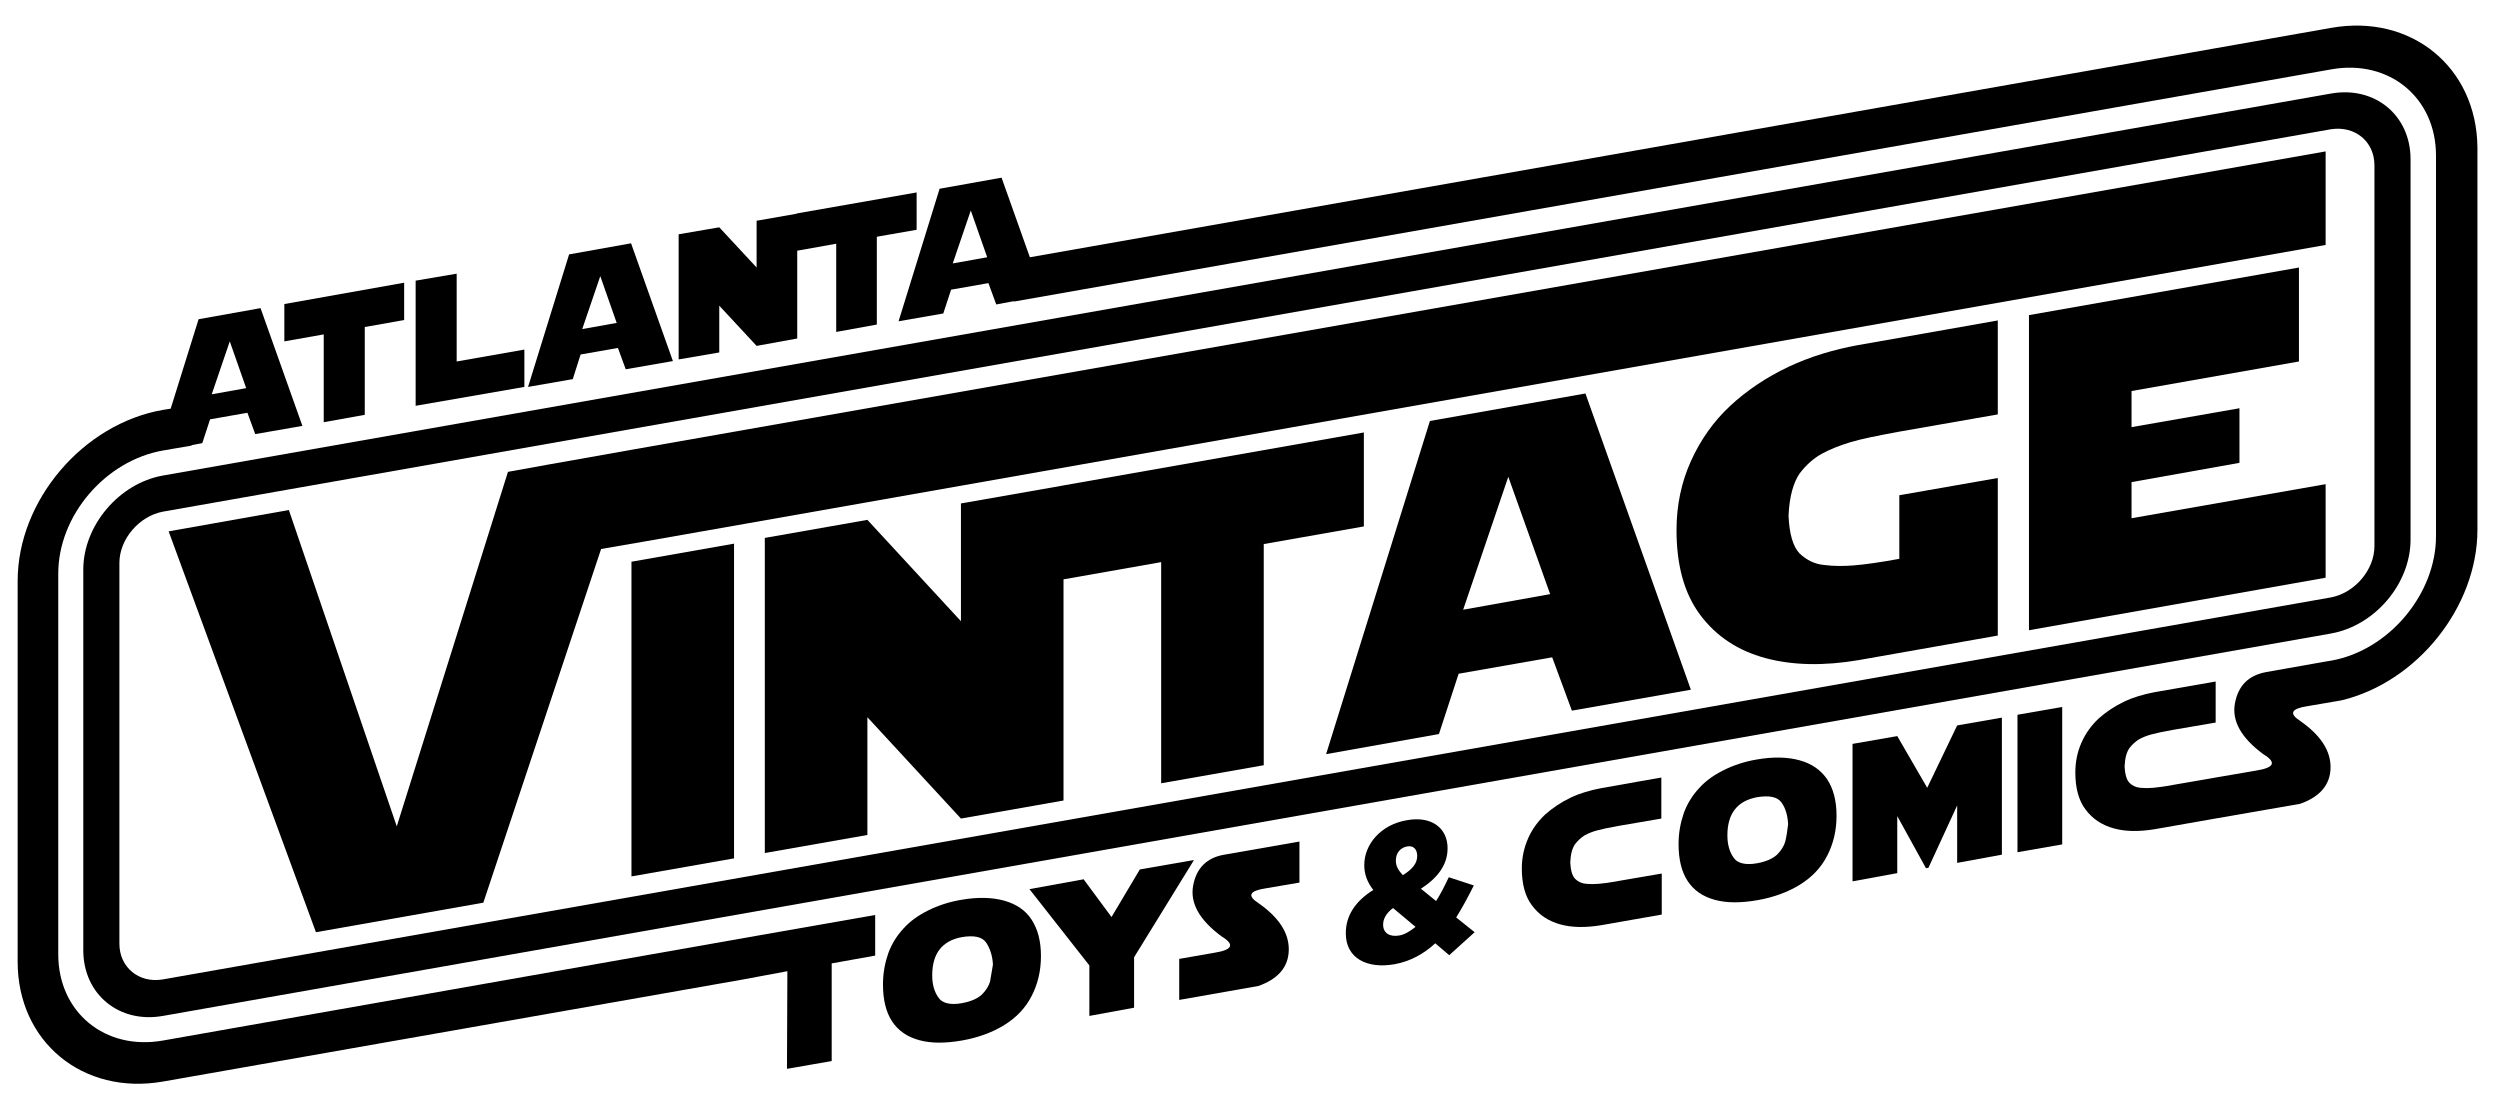
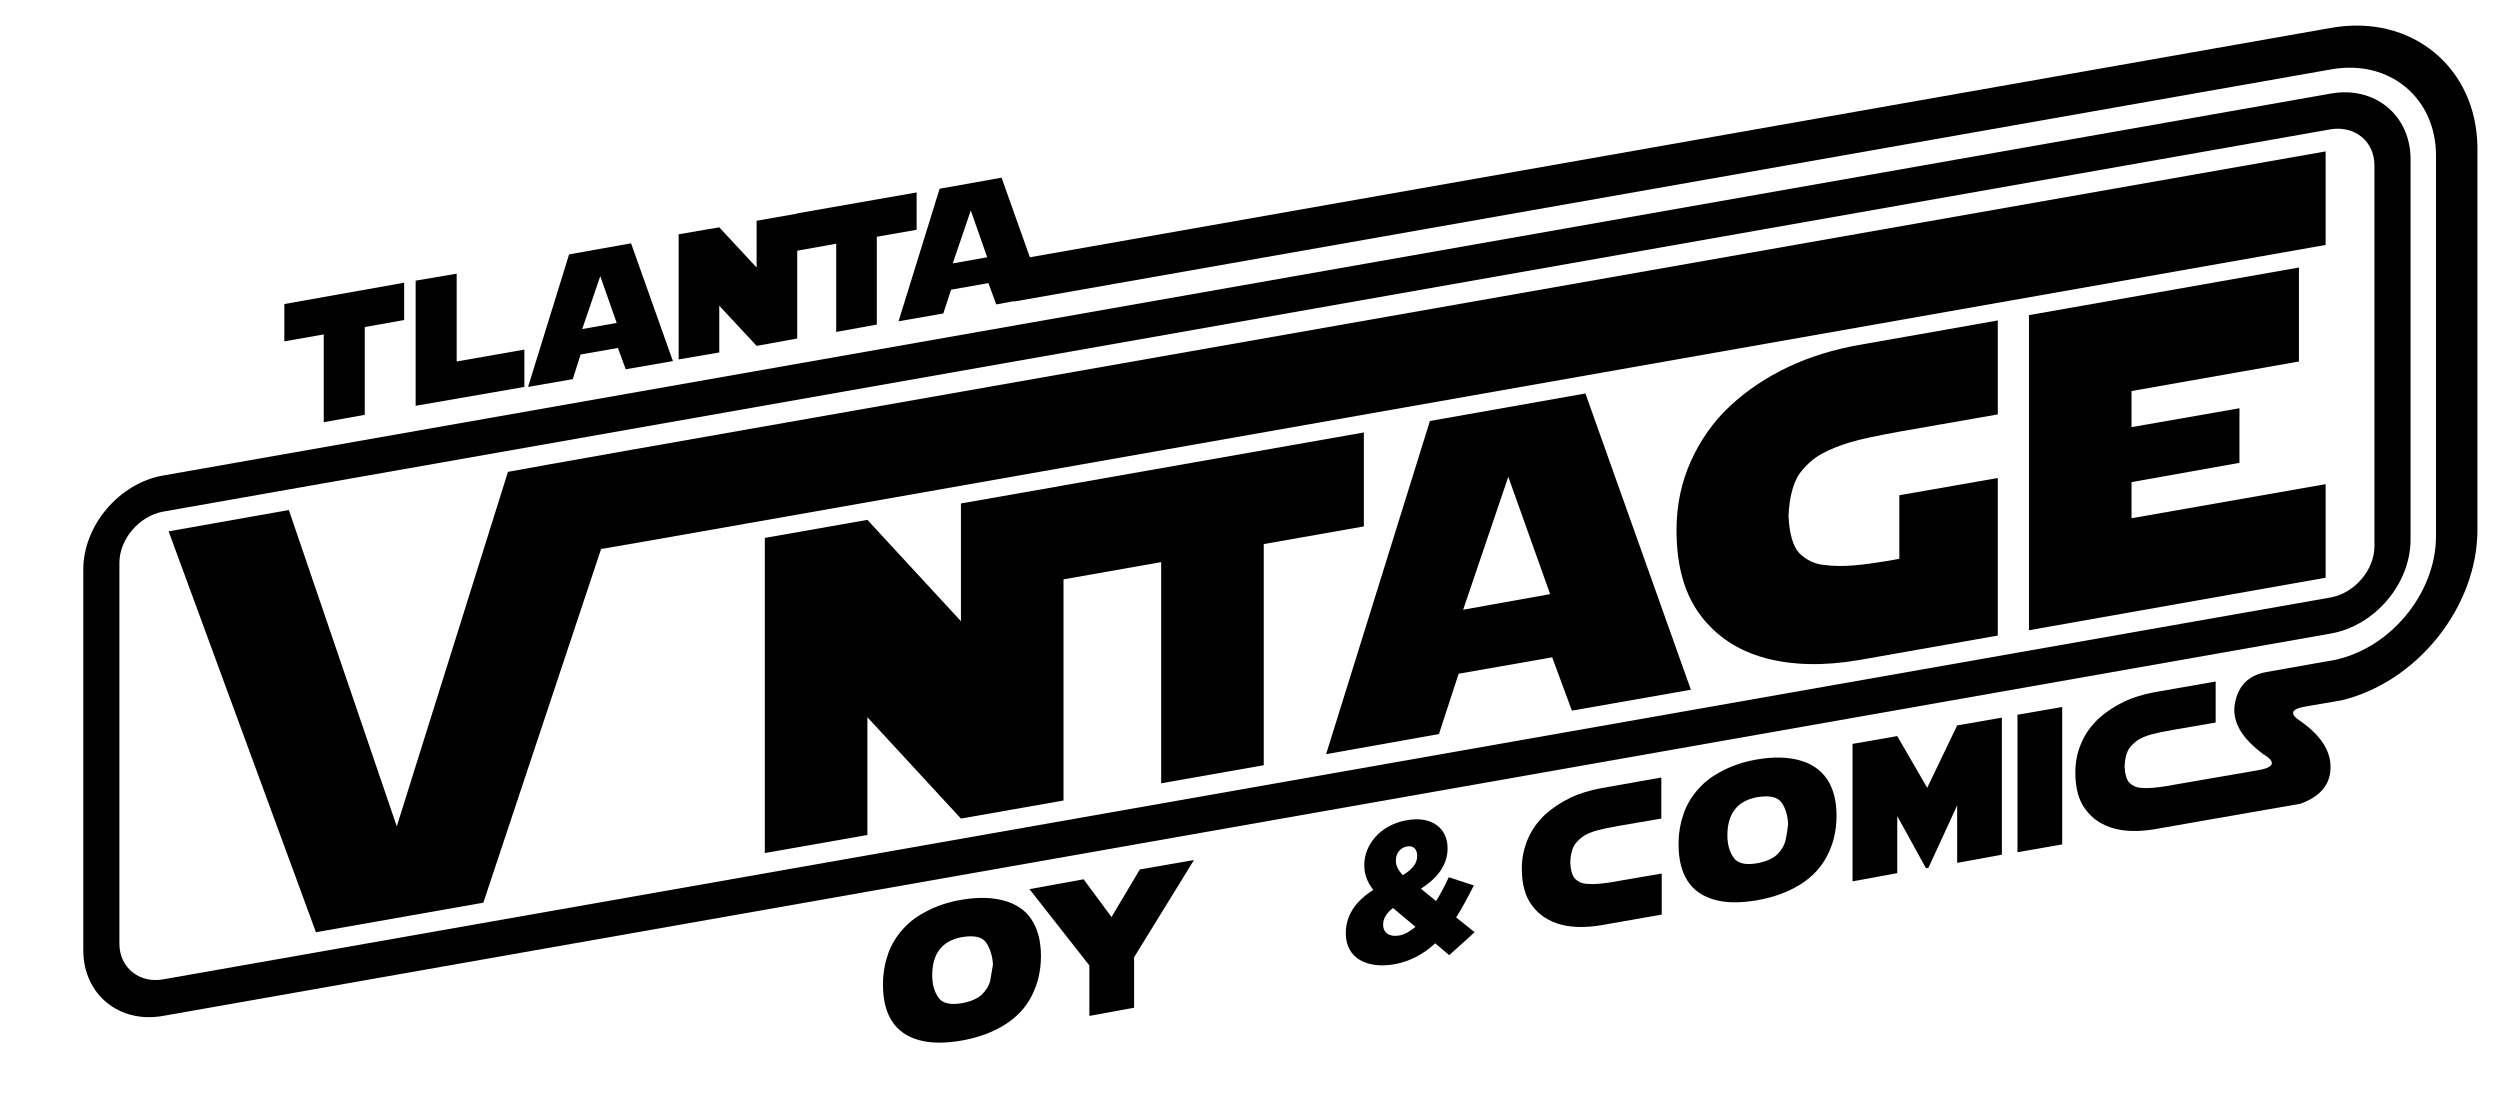
<svg xmlns="http://www.w3.org/2000/svg" version="1.1" id="Layer_1" x="0px" y="0px" viewBox="0 0 609.3 269.2" style="enable-background:new 0 0 609.3 269.2;" xml:space="preserve">
  <style type="text/css">
	.st0{fill:none;}
</style>
  <g>
-     <polygon points="153.9,213.6 178.9,209.2 178.9,132.5 153.9,136.9  " />
    <polygon points="566.8,36.9 154.6,109.5 133.2,113.3 123.8,115 96.7,201.4 70.4,124.3 41.1,129.5 77,227.2 117.8,220 146.5,133.8    157.5,131.9 182.5,127.5 566.8,59.7  " />
    <path d="M348.5,102.6l-25.3,81.2l27.5-4.9l4.8-14.7l22.8-4l4.8,13l29-5.1l-25.7-72.2L348.5,102.6z M356.6,148.6l11-32.4l10.2,28.6   L356.6,148.6z" />
    <path d="M452.9,84.1c-6,1.1-11.7,2.8-17,5.3s-10.1,5.7-14.2,9.5s-7.3,8.4-9.6,13.5c-2.3,5.1-3.5,10.7-3.5,16.8   c0,8.6,1.9,15.5,5.8,20.7s9.2,8.7,15.9,10.5c6.7,1.8,14.3,1.9,22.6,0.5l34-6v-38.4l-24,4.2v15.5c-4.9,0.9-8.6,1.4-11.1,1.6   c-2.5,0.2-4.9,0.2-7.2-0.1c-2.3-0.2-4.3-1.2-6-2.8c-1.6-1.7-2.5-4.7-2.7-9.2c0.2-4.7,1.2-8.1,2.7-10.3c1.6-2.1,3.4-3.7,5.4-4.8   s4.3-2,6.9-2.8s6.6-1.6,12-2.6l24-4.2V78.1l-13,2.3L452.9,84.1z" />
    <polygon points="519.5,126.3 519.5,117.5 545.8,112.8 545.8,99.5 519.5,104.1 519.5,95.3 560.3,88.1 560.3,65.2 494.5,76.8    494.5,153.6 566.8,140.8 566.8,118  " />
    <polygon points="332.4,105.4 259.2,118.3 258.7,118.4 234.2,122.7 234.2,151.4 211.4,126.7 186.4,131.1 186.4,207.9 211.4,203.5    211.4,174.8 234.2,199.5 259.2,195.1 259.2,141.2 283,137 283,190.9 308,186.5 308,132.6 332.4,128.3  " />
  </g>
  <path class="st0" d="M46.7,111.3v-2.7l-7,1.2c-14.1,2.5-25.5,15.9-25.5,30v92.8c0,14.1,11.4,23.5,25.5,21L184.8,228v-3.7L566.3,157  v3.7l1.9-0.3c14.1-2.5,25.5-15.9,25.5-30V37.7c0-14.1-11.4-23.5-25.5-21L247,73.3V76L46.7,111.3z" />
  <polygon points="78.9,102.9 88.9,101.1 88.9,79.7 98.5,78 98.5,68.9 69.3,74.1 69.3,83.2 78.9,81.5 " />
  <polygon points="127.8,85.2 111.3,88.1 111.3,66.7 101.3,68.4 101.3,98.9 127.8,94.3 " />
  <path d="M141.5,86.4l9.1-1.6l1.9,5.2l11.5-2l-10.2-28.7L138.7,62l-10,32.3l10.9-1.9L141.5,86.4z M146.3,67.3l4,11.4l-8.4,1.5  L146.3,67.3z" />
  <polygon points="223.4,46.9 194.3,52 194.1,52.1 184.4,53.8 184.4,65.2 175.3,55.4 165.4,57.1 165.4,87.6 175.3,85.9 175.3,74.5   184.4,84.3 194.3,82.5 194.3,61.1 203.8,59.4 203.8,80.9 213.7,79.1 213.7,57.7 223.4,56 " />
  <path d="M244.7,219.5c-2.9-0.8-6.4-0.9-10.4-0.2c-3,0.5-5.7,1.4-8.1,2.6c-2.4,1.2-4.4,2.6-6,4.4c-1.6,1.7-2.9,3.8-3.7,6  c-0.8,2.3-1.3,4.8-1.3,7.6c0,3.7,0.7,6.7,2.2,9s3.7,3.8,6.6,4.6c2.9,0.8,6.3,0.8,10.4,0.1c4-0.7,7.5-2,10.4-3.8s5.1-4.1,6.6-7  s2.3-6.1,2.3-9.8s-0.8-6.6-2.3-8.9C249.9,221.8,247.6,220.3,244.7,219.5z M241.3,239.2c-0.3,1.1-1,2.2-2,3.2c-1.1,1-2.7,1.7-4.9,2.1  c-2.8,0.5-4.8,0-5.7-1.4c-1-1.4-1.5-3.2-1.5-5.4c0-5.3,2.4-8.4,7.2-9.3c3-0.5,5-0.1,6,1.4c0.9,1.4,1.5,3.2,1.6,5.3  C241.7,236.8,241.5,238.1,241.3,239.2z" />
  <polygon points="277.8,211.9 270.9,223.5 264.1,214.3 250.9,216.7 265.5,235.3 265.5,247.6 276.4,245.6 276.4,233.3 291,209.6 " />
-   <path d="M290.8,215.8c-0.8,4.3,1.5,8.4,6.9,12.4c3.3,2,2.7,3.3-1.7,4l-8.6,1.5v10l19.3-3.4c4.8-1.7,7.3-4.6,7.4-8.7  c0.1-4.2-2.4-8-7.4-11.5c-2.8-1.8-2.2-3,1.8-3.6l8.2-1.4v-10l-18.3,3.2C294.2,209,291.6,211.5,290.8,215.8z" />
  <path d="M359.2,215.8l-6.1-2c-1,2.1-2,4.1-3.1,5.8l-3.7-3c3.9-2.5,6.5-5.7,6.5-9.8v-0.1c0-4.8-3.8-7.9-9.9-6.8  c-6.5,1.1-10.4,6-10.4,10.9v0.1c0,2.1,0.7,4.1,2.2,6c-4.5,2.8-6.7,6.4-6.7,10.5v0.1c0,6,5.1,8.7,11.9,7.5c3.8-0.7,7.1-2.5,9.9-5.1  l3.4,2.9l6.2-5.6l-4.5-3.6C356.4,221.2,357.8,218.6,359.2,215.8z M341,228c-2.3,0.4-3.9-0.6-3.9-2.6v-0.1c0-1.3,0.7-2.7,2.4-4  l5.5,4.6C343.6,227,342.3,227.8,341,228z M345.4,208.6c0,1.8-1.1,3.2-3.5,4.7c-1.1-1.2-1.7-2.2-1.7-3.5v-0.1c0-1.8,1.1-3.1,2.7-3.4  C344.4,206,345.4,206.9,345.4,208.6L345.4,208.6z" />
  <path d="M390.2,192.1c-2.6,0.5-5.1,1.2-7.4,2.3s-4.4,2.5-6.2,4.1c-1.8,1.7-3.2,3.6-4.2,5.9s-1.5,4.7-1.5,7.3c0,3.7,0.8,6.8,2.5,9  c1.7,2.3,4,3.8,6.9,4.6s6.2,0.8,9.9,0.2l14.8-2.6v-10l-10.5,1.8c-2.1,0.4-3.7,0.6-4.8,0.7c-1.1,0.1-2.1,0.1-3.2,0  c-1-0.1-1.9-0.5-2.6-1.2s-1.1-2.1-1.2-4c0.1-2.1,0.5-3.5,1.2-4.5c0.7-0.9,1.5-1.6,2.3-2.1c0.9-0.5,1.9-0.9,3-1.2s2.9-0.7,5.2-1.1  l10.5-1.8v-10l-5.7,1L390.2,192.1z" />
  <path d="M438.6,185.3c-2.9-0.8-6.4-0.9-10.4-0.2c-3,0.5-5.7,1.4-8.1,2.6s-4.4,2.6-6,4.4c-1.6,1.7-2.9,3.8-3.7,6  c-0.8,2.3-1.3,4.8-1.3,7.6c0,3.7,0.7,6.7,2.2,9s3.7,3.8,6.6,4.6s6.3,0.8,10.4,0.1c4-0.7,7.5-2,10.4-3.8s5.1-4.1,6.6-7  s2.3-6.1,2.3-9.8s-0.8-6.6-2.3-8.9C443.7,187.6,441.5,186.1,438.6,185.3z M435.1,205.1c-0.3,1.1-1,2.2-2,3.2c-1.1,1-2.7,1.7-4.9,2.1  c-2.8,0.5-4.8,0-5.7-1.4c-1-1.4-1.5-3.2-1.5-5.4c0-5.3,2.4-8.4,7.2-9.3c3-0.5,5-0.1,6,1.3s1.5,3.2,1.6,5.3  C435.6,202.6,435.4,203.9,435.1,205.1z" />
  <polygon points="469.7,192 462.4,179.4 451.5,181.3 451.5,214.8 462.4,212.8 462.4,198.9 469.4,211.6 470,211.5 477,196.3   477,210.3 487.9,208.3 487.9,174.9 477,176.8 " />
  <polygon points="491.7,207.7 502.6,205.8 502.6,172.3 491.7,174.2 " />
  <path d="M568.1,6.8L251,62.7l-6.9-19.4L229,46l-10,32.3l10.9-1.9l1.9-5.8l9.1-1.6l1.9,5.2l4.3-0.8v0.1l321.1-56.6  c14.1-2.5,25.5,6.9,25.5,21v92.8c0,14.1-11.5,27.8-25.5,30.3l-1.8,0.3l0,0l-14.1,2.5c-4.3,0.8-6.8,3.3-7.6,7.6s1.5,8.4,6.9,12.4  c3.3,2,2.7,3.3-1.7,4l-9.9,1.7l-1.7,0.3l-8.7,1.5c-2.1,0.4-3.7,0.6-4.8,0.7c-1.1,0.1-2.1,0.1-3.2,0c-1-0.1-1.9-0.5-2.6-1.2  c-0.7-0.7-1.1-2.1-1.2-4c0.1-2.1,0.5-3.5,1.2-4.5c0.7-0.9,1.5-1.6,2.3-2.1c0.9-0.5,1.9-0.9,3-1.2s2.9-0.7,5.2-1.1l10.5-1.8v-10  l-5.7,1l-9.2,1.6c-2.6,0.5-5.1,1.2-7.4,2.3c-2.3,1.1-4.4,2.5-6.2,4.1c-1.8,1.7-3.2,3.6-4.2,5.9c-1,2.2-1.5,4.7-1.5,7.3  c0,3.7,0.8,6.8,2.5,9c1.7,2.3,4,3.8,6.9,4.6s6.2,0.8,9.9,0.2l13.1-2.3l1.7-0.3l20.7-3.6c4.8-1.7,7.3-4.6,7.4-8.7  c0.1-4.2-2.4-8-7.4-11.5c-2.8-1.8-2.2-3,1.8-3.6l8.2-1.4l0,0c18.5-4.4,33.2-22.8,33.2-41.6V35.9C603.6,16.4,587.7,3.3,568.1,6.8z   M232.2,64.2l4.4-12.9l4,11.4L232.2,64.2z" />
-   <path d="M191.9,236.7l-0.1,23.8l10.9-1.9v-23.8l10.6-1.9V223l-28.5,5l0,0L39.7,253.6c-14.1,2.5-25.5-6.9-25.5-21v-92.8  c0-14.1,11.4-27.5,25.5-30l7-1.2v-0.1l2.6-0.5l1.9-5.8l9.1-1.6l1.9,5.2l11.5-2L63.5,75.1l-15.1,2.7l-6.8,21.8l-1.9,0.3  C20.2,103.3,4.3,122,4.3,141.6v92.8c0,19.5,15.9,32.6,35.4,29.2l141.5-24.9 M56,83.2l4,11.4l-8.4,1.5L56,83.2z" />
  <path d="M20.3,138.8v92.8c0,10.7,8.7,17.9,19.4,16l528.4-93.2c10.7-1.9,19.4-12.1,19.4-22.9V38.8c0-10.7-8.7-17.9-19.4-16  L39.7,115.9C29,117.8,20.3,128.1,20.3,138.8z M578.7,40.3v92.8c0,5.8-4.8,11.4-10.6,12.5L39.7,238.7c-5.8,1-10.6-2.9-10.6-8.7v-92.8  c0-5.8,4.8-11.4,10.6-12.5l528.4-93.2C574,30.6,578.7,34.5,578.7,40.3z" />
</svg>